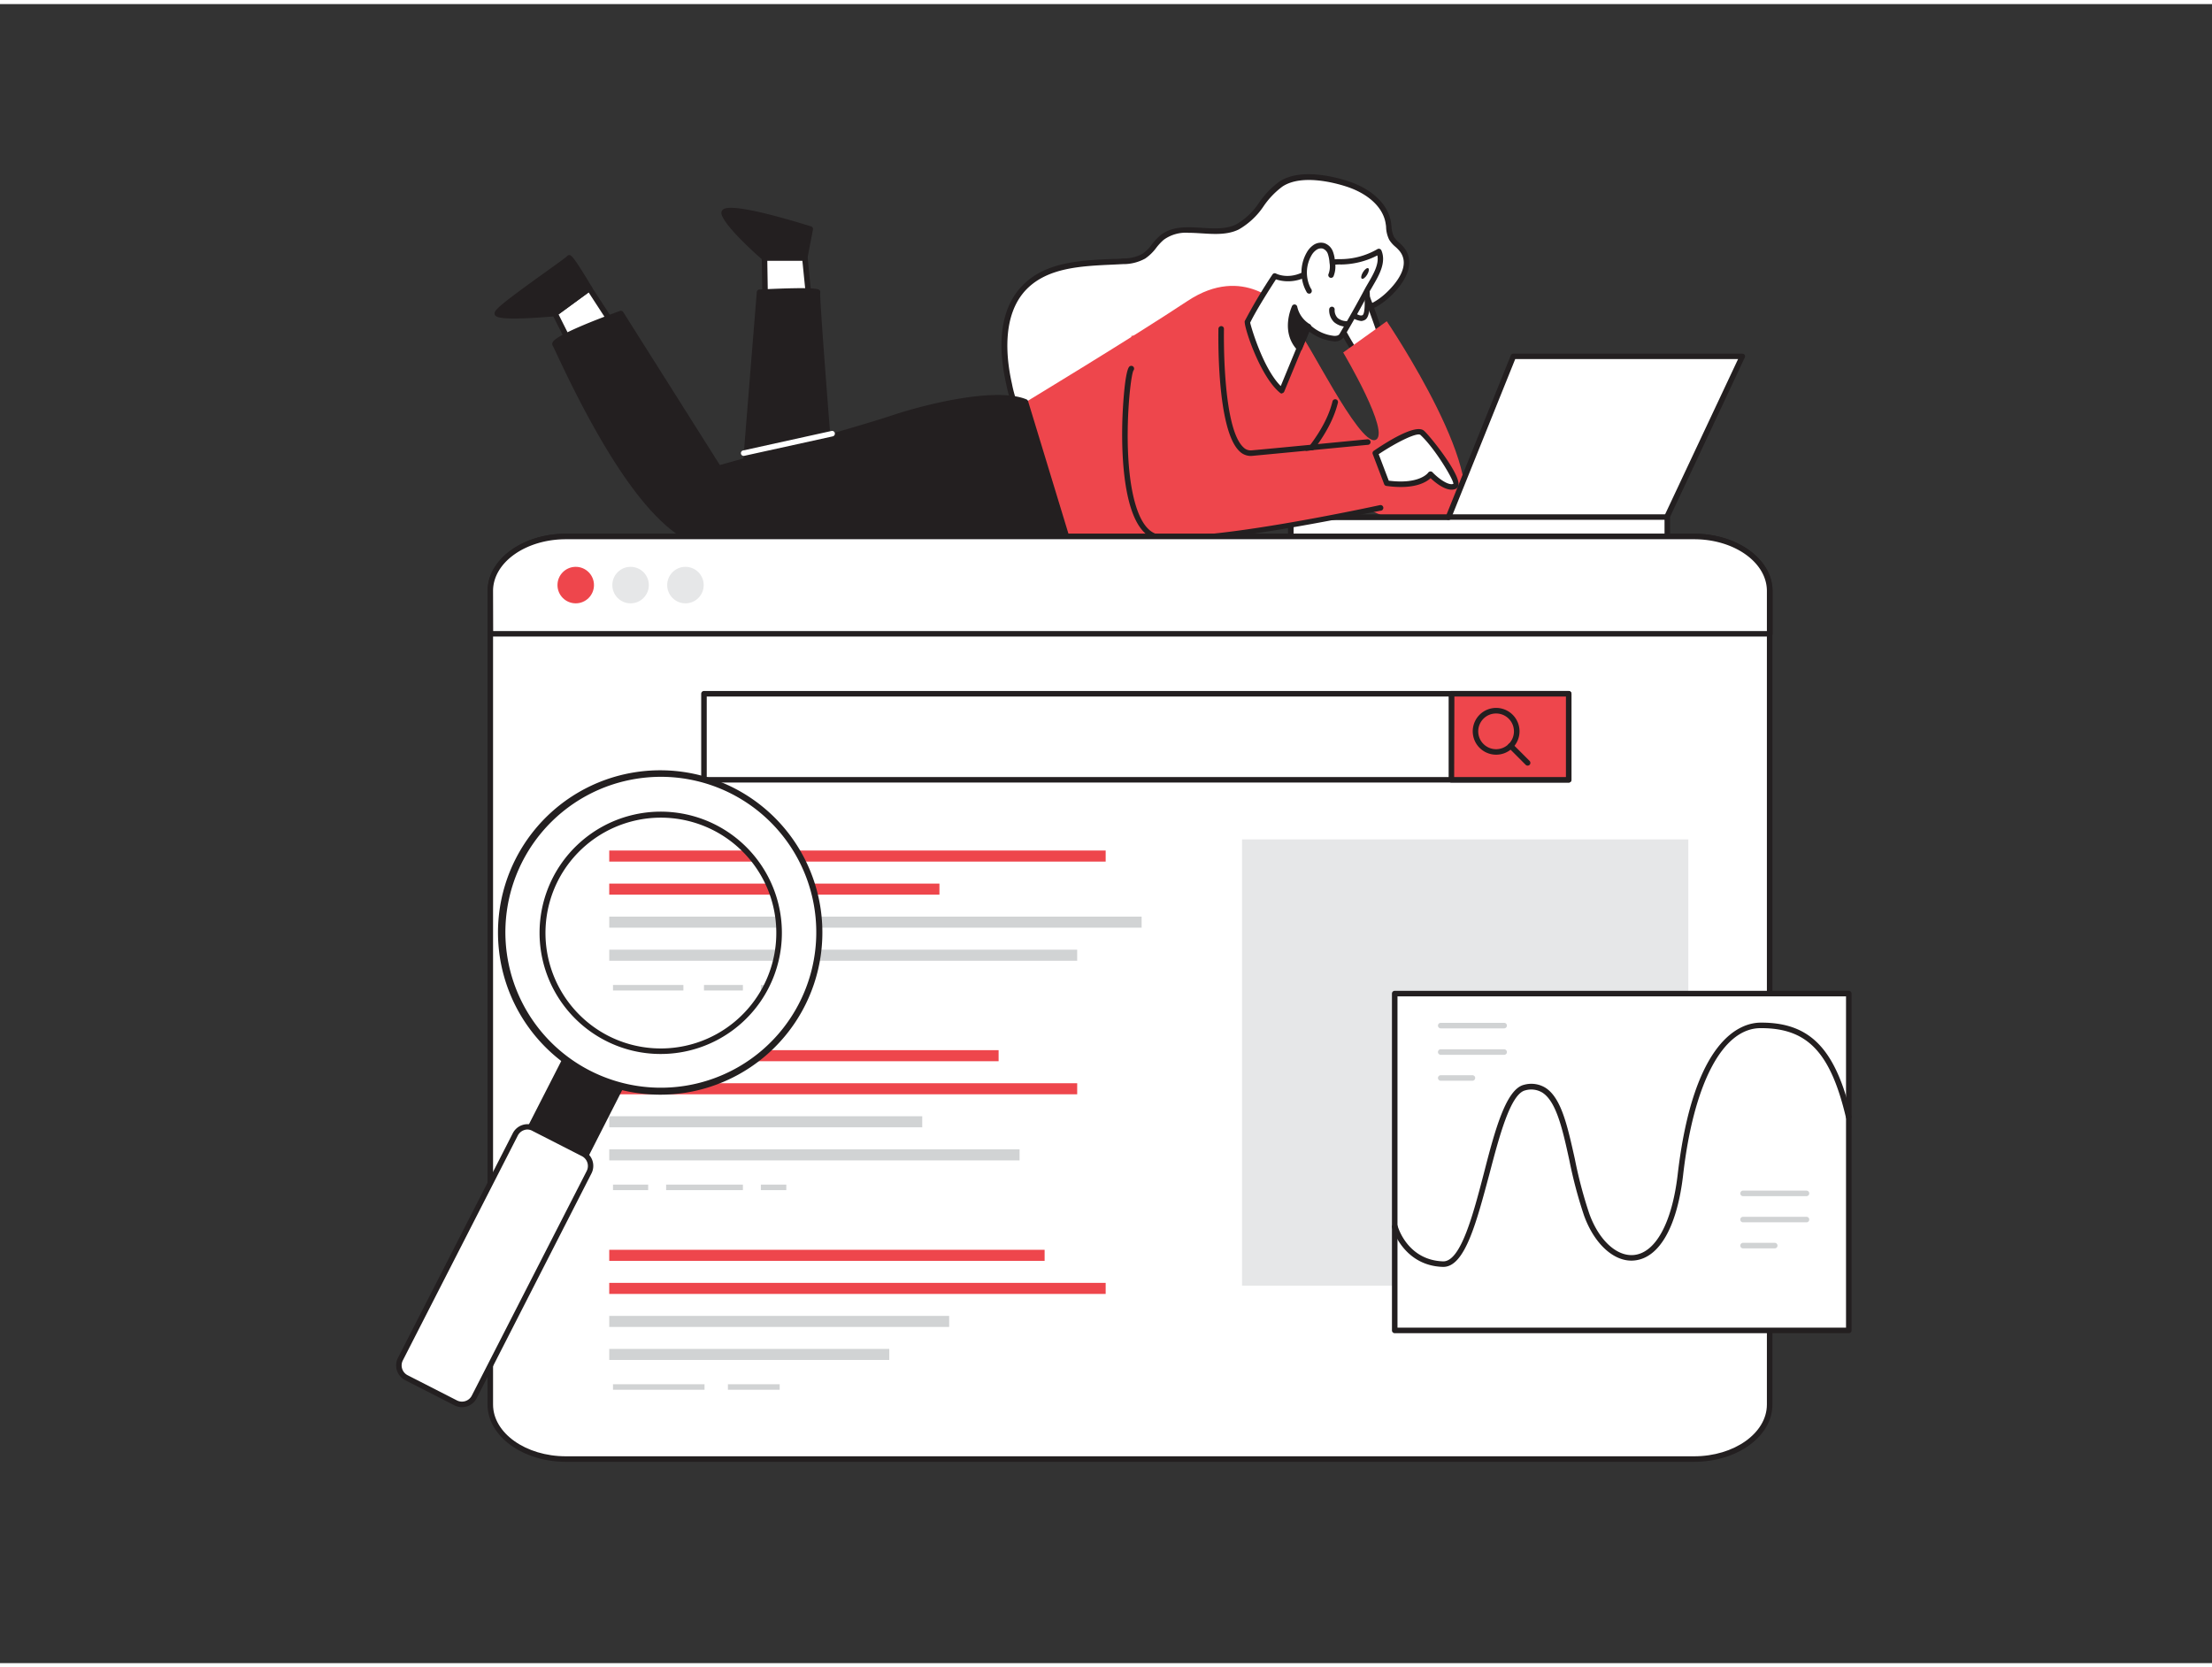
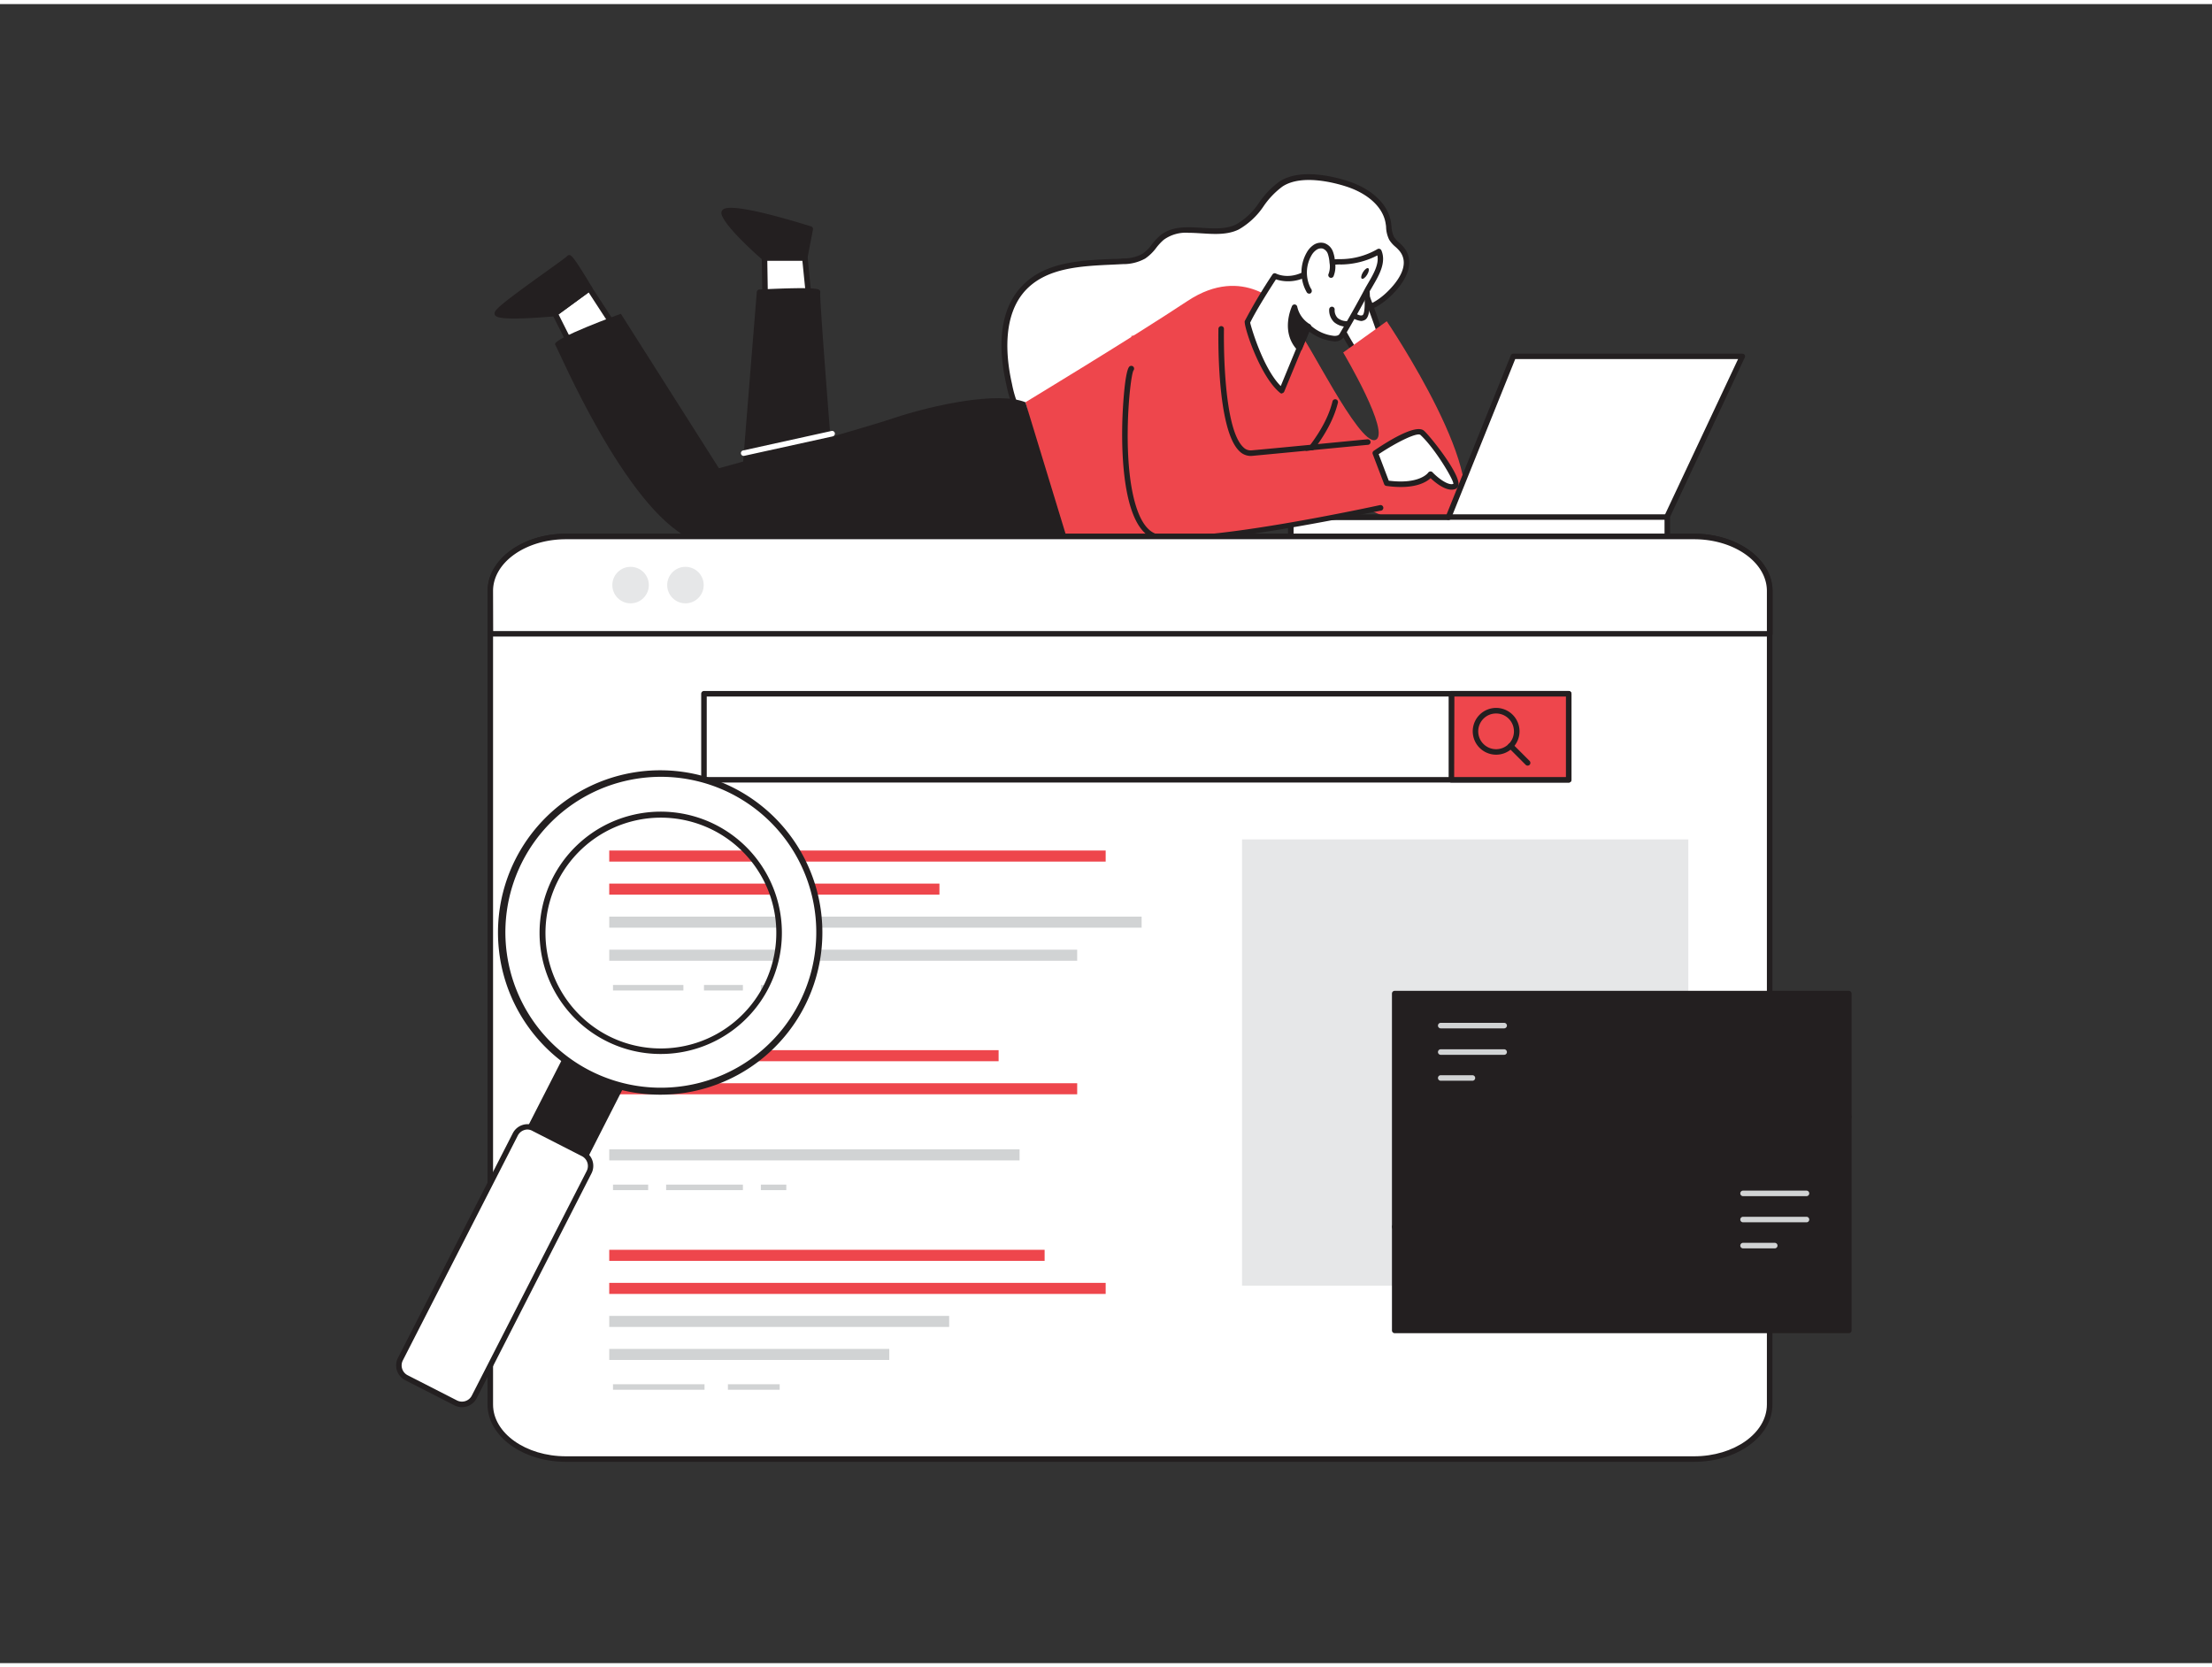
<svg xmlns="http://www.w3.org/2000/svg" viewBox="0 0 400 300" width="406" height="306" class="illustration styles_illustrationTablet__1DWOa">
  <rect x="0" y="0" width="400" height="300" fill="#333333" stroke="none" />
  <g id="_528_seo_flatline" data-name="#528_seo_flatline">
    <path d="M251.25,52.34c1.94-1.9,4.43-5.23,2.26-8-.57-.72-1.41-1.21-1.87-2a8.85,8.85,0,0,1-.6-2.87c-.61-3.52-4-5.87-7.43-7s-8.74-2.09-12,0c-3.09,2-4.44,6.13-7.89,7.79-4.22,2-10-1-13.62,1.93-1.21,1-1.94,2.51-3.26,3.36a7.72,7.72,0,0,1-3.78.89c-6.25.34-13.3.21-17.72,4.64s-4.28,11.59-2.87,17.67a21.39,21.39,0,0,0,3.26,7.93,16.23,16.23,0,0,0,11,6c6.37.81,13.47,0,16.12-6.52.6-1.48,1-3.13,2.12-4.25,2.51-2.47,6.8-.88,10.15-2,5.69-1.83,6.7-10.4,12.28-12.58C242.68,55.34,246.83,56.66,251.25,52.34Z" fill="#fff" />
    <path d="M200.61,83.46a30.44,30.44,0,0,1-3.93-.27A16.64,16.64,0,0,1,185.35,77,21.93,21.93,0,0,1,182,68.91c-1.3-5.6-1.84-13.29,3-18.13,4.13-4.14,10.27-4.43,16.22-4.7.61,0,1.22,0,1.82-.09a7.15,7.15,0,0,0,3.54-.82,7.39,7.39,0,0,0,1.72-1.72,10.67,10.67,0,0,1,1.49-1.6c2.12-1.73,4.88-1.56,7.54-1.39,2.15.13,4.37.27,6.19-.61a12.37,12.37,0,0,0,4.2-4,15.76,15.76,0,0,1,3.63-3.75c3.79-2.49,9.94-.89,12.4-.09,4.31,1.4,7.22,4.15,7.77,7.36.05.29.08.59.11.88a4.74,4.74,0,0,0,.44,1.83,4.72,4.72,0,0,0,.95,1.07,7.24,7.24,0,0,1,.87.88c1.81,2.3,1,5.46-2.3,8.66h0c-2.93,2.86-5.76,3.34-8.75,3.85a25.65,25.65,0,0,0-5.25,1.31c-2.58,1-4.13,3.46-5.76,6.06s-3.47,5.54-6.55,6.52a14.46,14.46,0,0,1-4.41.47c-2.14,0-4.17,0-5.54,1.38a7.6,7.6,0,0,0-1.61,3c-.13.35-.26.7-.4,1.05C211.43,81,207.06,83.46,200.61,83.46Zm14.33-42.1a6.8,6.8,0,0,0-4.5,1.26,10,10,0,0,0-1.36,1.46,8.35,8.35,0,0,1-2,1.94,8.15,8.15,0,0,1-4,1l-1.84.09c-5.75.26-11.7.54-15.55,4.4C181,56.25,182,64.3,183,68.69a21.15,21.15,0,0,0,3.17,7.75,15.62,15.62,0,0,0,10.66,5.76c5.67.73,13,.24,15.59-6.21.14-.33.26-.67.39-1a8.65,8.65,0,0,1,1.85-3.4c1.66-1.63,4-1.64,6.24-1.66a13.78,13.78,0,0,0,4.1-.42c2.73-.87,4.33-3.41,6-6.1s3.35-5.34,6.23-6.46a25.82,25.82,0,0,1,5.45-1.36c3-.51,5.51-.94,8.22-3.59,1.68-1.64,4.21-4.78,2.21-7.32a6.75,6.75,0,0,0-.75-.77,5.34,5.34,0,0,1-1.15-1.3,5.56,5.56,0,0,1-.56-2.22c0-.28-.06-.55-.1-.82-.49-2.84-3.14-5.3-7.1-6.58-1.81-.59-8-2.34-11.54,0a14.84,14.84,0,0,0-3.39,3.53A13.49,13.49,0,0,1,224,40.76c-2.05,1-4.41.84-6.68.7C216.48,41.41,215.7,41.36,214.94,41.36Zm36.31,11h0Z" fill="#231f20" />
    <polygon points="138.37 54.1 138.25 45.9 145.56 45.9 146.57 56.01 138.37 54.1" fill="#fff" />
    <path d="M146.58,56.51l-.12,0-8.2-1.91a.51.51,0,0,1-.39-.47l-.12-8.2a.5.5,0,0,1,.5-.51h7.31a.49.49,0,0,1,.49.45l1,10.11a.48.48,0,0,1-.16.42A.53.53,0,0,1,146.58,56.51Zm-7.71-2.81L146,55.36l-.91-9h-6.34Z" fill="#231f20" />
    <path d="M145.56,45.9l1-5.17S130.11,35.5,131,38s7.27,7.95,7.27,7.95Z" fill="#231f20" />
    <path d="M145.56,46.4h-7.31a.53.53,0,0,1-.32-.12c-.27-.23-6.51-5.62-7.42-8.16a.87.87,0,0,1,.17-.92c1.36-1.41,11.67,1.67,16,3a.5.5,0,0,1,.33.57L146,46A.49.49,0,0,1,145.56,46.4Zm-7.12-1h6.71l.85-4.33c-6.28-2-13.36-3.69-14.52-3.22C132.24,39.76,136.61,43.82,138.44,45.4Z" fill="#231f20" />
    <path d="M134.48,88.3c0-.79,2.88-36.19,2.88-36.19s10.75-.52,10.49,0,2.62,36.19,2.62,36.19Z" fill="#231f20" />
    <path d="M150.47,88.8h-16a.53.53,0,0,1-.36-.15.5.5,0,0,1-.14-.35c0-.8,2.77-34.78,2.88-36.23a.51.51,0,0,1,.48-.46c10.47-.51,10.74-.09,10.93.19a.6.6,0,0,1,.06.42c-.11,1.16,1.52,22.16,2.64,36a.53.53,0,0,1-.13.38A.52.52,0,0,1,150.47,88.8ZM135,87.8h14.93c-2.2-27.3-2.56-33.76-2.57-35.36-1.14-.14-5.47,0-9.54.15C136.89,64,135.25,84.32,135,87.8Z" fill="#231f20" />
    <path d="M245.62,63.72s-5.82-8.68-4.76-11.2,2.65-4.25,4-3.81,5.06,11.87,5.06,11.87Z" fill="#fff" />
    <path d="M245.62,64.22h-.09a.52.52,0,0,1-.33-.21c-.61-.91-5.93-9-4.8-11.67,1.26-3,3.07-4.6,4.6-4.09s4.23,8.68,5.37,12.18a.49.49,0,0,1-.18.56l-4.28,3.14A.45.45,0,0,1,245.62,64.22ZM244.4,49.14c-.92,0-2.17,1.42-3.08,3.58-.66,1.58,2.25,7,4.42,10.29l3.57-2.62c-1.73-5.23-3.9-10.78-4.65-11.21A.78.78,0,0,0,244.4,49.14Z" fill="#231f20" />
    <polygon points="110.98 58.21 106.57 51.41 100.36 55.96 104.06 63.3 110.98 58.21" fill="#fff" />
    <path d="M104.06,63.8h-.12a.52.52,0,0,1-.33-.27l-3.7-7.34a.51.51,0,0,1,.15-.63L106.28,51a.52.52,0,0,1,.38-.09.48.48,0,0,1,.33.22l4.41,6.79a.5.5,0,0,1-.12.68l-6.93,5.09A.45.45,0,0,1,104.06,63.8ZM101,56.11l3.24,6.44,6.07-4.47-3.87-5.95Z" fill="#231f20" />
    <path d="M106.57,51.41S103,45.5,102.89,45.9,89.72,55.08,89.9,56s10.46,0,10.46,0Z" fill="#231f20" />
    <path d="M93,56.86c-3.4,0-3.5-.5-3.56-.81-.13-.65.61-1.44,9.44-7.76,1.67-1.2,3.39-2.43,3.64-2.68a.59.59,0,0,1,.38-.23c.35,0,.64-.06,4.13,5.78a.49.49,0,0,1-.13.65l-6.22,4.55a.54.54,0,0,1-.25.09C97,56.75,94.59,56.86,93,56.86Zm-2.35-1.11a61.69,61.69,0,0,0,9.56-.28l5.73-4.19c-1.17-2-2.46-4-3-4.71-.46.36-1.42,1-3.47,2.53C96.69,51.05,91.83,54.53,90.62,55.75Z" fill="#231f20" />
    <path d="M234.87,59.36c1.14.39,10.86,20.51,13.83,19.46S242.89,63,242.89,63l7.88-5.65s20.12,29.74,12.42,36.21-36.91-14.86-36.91-14.86Z" fill="#EE464C" />
    <path d="M231.77,54.84s-6.83-7.9-17-1.17S185.43,72,185.43,72l6.36,24.92s15.46,6.84,33.76-2.11c16.06-7.85,16.89-20.46,14.8-25.7S231.77,54.84,231.77,54.84Z" fill="#EE464C" />
    <path d="M224.57,92.47a.5.5,0,0,1-.28-.91c.14-.1,14.24-9.65,16.67-19.73a.51.51,0,0,1,.61-.36.5.5,0,0,1,.37.6c-2.53,10.45-16.5,19.92-17.09,20.32A.5.5,0,0,1,224.57,92.47Z" fill="#231f20" />
    <path d="M247.08,50.53s.57,5.59-.44,6.16-2.61-1-2.61-1" fill="#fff" />
    <path d="M246.14,57.31a4.26,4.26,0,0,1-2.46-1.26.5.5,0,0,1,0-.71.51.51,0,0,1,.71,0c.43.42,1.49,1.2,2,.91s.47-3,.19-5.67A.5.5,0,0,1,247,50a.51.51,0,0,1,.55.44c.23,2.21.44,6-.7,6.65A1.53,1.53,0,0,1,246.14,57.31Z" fill="#231f20" />
    <path d="M231.8,69.92c-3.74-3-6.33-12.22-6.25-12.4a95.54,95.54,0,0,1,5-8.33s3,1.58,6.62-1.06,7-.3,12.21-3.39c1,2.34-1.09,5.09-2.13,7q-2.19,4.13-4.58,8.14c-1,1.7-5.55-.63-6.08-1.57C235.4,61.18,235.4,61.18,231.8,69.92Z" fill="#fff" />
    <path d="M231.8,70.42a.47.47,0,0,1-.32-.12c-3.7-3-6.69-12.34-6.38-13a93.67,93.67,0,0,1,5-8.4.49.49,0,0,1,.65-.17c.11.06,2.77,1.4,6.08-1a9.67,9.67,0,0,1,5.6-1.61,13.36,13.36,0,0,0,6.65-1.81.53.53,0,0,1,.41-.05.54.54,0,0,1,.31.28c.93,2.18-.45,4.54-1.56,6.44-.21.37-.41.71-.59,1-1.46,2.74-3,5.49-4.59,8.16a1.94,1.94,0,0,1-1.81.85,8.86,8.86,0,0,1-4.53-1.8l-4.49,10.88a.52.52,0,0,1-.34.29Zm-5.73-12.81c.22,1,2.39,8.34,5.53,11.46,3.34-8.09,3.37-8.16,4.52-10.91a.49.49,0,0,1,.43-.31.5.5,0,0,1,.47.26A7.43,7.43,0,0,0,241.3,60c.51,0,.79-.12.93-.36,1.58-2.66,3.12-5.39,4.57-8.12.18-.34.39-.7.61-1.07.89-1.53,2-3.4,1.66-5a14.66,14.66,0,0,1-6.55,1.64,8.72,8.72,0,0,0-5.07,1.42,7.14,7.14,0,0,1-6.72,1.27C229.94,51,227.28,55.12,226.07,57.61Z" fill="#231f20" />
    <path d="M243.67,57.83a2.53,2.53,0,0,1-2.81-2.61" fill="#fff" />
    <path d="M243.55,58.33a3.49,3.49,0,0,1-2.32-.83,3,3,0,0,1-.87-2.28.5.5,0,0,1,.5-.5h0a.5.5,0,0,1,.49.5,2,2,0,0,0,.55,1.55,2.6,2.6,0,0,0,1.73.56.48.48,0,0,1,.53.47.5.5,0,0,1-.46.53Z" fill="#231f20" />
    <path d="M236.58,58.35a5.4,5.4,0,0,1-2.52-3.51s-2.06,4.31.9,7.41Z" fill="#231f20" />
    <path d="M235,62.75a.49.49,0,0,1-.36-.15c-3.17-3.31-1.08-7.78-1-8a.5.5,0,0,1,.53-.28.52.52,0,0,1,.42.44,4.94,4.94,0,0,0,2.27,3.13.49.49,0,0,1,.21.62l-1.62,3.9a.48.48,0,0,1-.37.3Zm-.9-6.32a5.94,5.94,0,0,0,.76,4.86L236,58.54A6.39,6.39,0,0,1,234.06,56.43Z" fill="#231f20" />
    <ellipse cx="246.84" cy="48.71" rx="1.11" ry="0.44" transform="translate(75.95 233.37) rotate(-58.38)" fill="#231f20" />
    <path d="M240.72,49a4.13,4.13,0,0,0,.21-2.29,5.91,5.91,0,0,0-.34-1.78,2.06,2.06,0,0,0-1.25-1.23,1.9,1.9,0,0,0-1.53.29,3.56,3.56,0,0,0-1.06,1.19,6.7,6.7,0,0,0,0,6.68l-.06-.25" fill="#fff" />
    <path d="M236.73,52.36a.51.51,0,0,1-.43-.25,7.24,7.24,0,0,1,0-7.19,4,4,0,0,1,1.21-1.35,2.38,2.38,0,0,1,1.95-.35,2.51,2.51,0,0,1,1.57,1.52,6.17,6.17,0,0,1,.38,1.92,4.64,4.64,0,0,1-.27,2.57.5.5,0,0,1-.67.22.5.5,0,0,1-.22-.67,3.77,3.77,0,0,0,.17-2,6.27,6.27,0,0,0-.31-1.63,1.57,1.57,0,0,0-.93-.94,1.42,1.42,0,0,0-1.12.23,3,3,0,0,0-.9,1,6.2,6.2,0,0,0-.08,6.06l.05,0,.07.25a.51.51,0,0,1-.29.59A.48.48,0,0,1,236.73,52.36Z" fill="#231f20" />
    <path d="M185.43,72c-4.89-2-16.55.44-23.9,2.89S130,83.93,130,83.93L112.27,56s-12.58,4.54-11.88,5.59S113,91,124.86,96.72s68.26.48,68.26.48Z" fill="#231f20" />
-     <path d="M149.78,99.91c-11,0-20.83-.67-25.13-2.74-7-3.37-15-14.71-23.89-33.71-.38-.81-.71-1.52-.79-1.63a.7.7,0,0,1-.07-.6c.45-1.37,8.69-4.47,12.21-5.74a.5.5,0,0,1,.59.2l17.47,27.66c3-.83,24.44-6.73,31.21-9,6-2,18.72-5.15,24.24-2.87a.54.54,0,0,1,.29.32l7.69,25.25a.52.52,0,0,1-.06.42.53.53,0,0,1-.37.22C191.7,97.83,169.06,99.91,149.78,99.91ZM100.91,61.47c.13.25.36.73.75,1.57,8.79,18.79,16.67,30,23.42,33.23,11,5.3,61.26,1,67.39.49L185,72.33c-5-1.86-16.63.74-23.33,3-7.27,2.42-31.36,9-31.61,9.1a.49.49,0,0,1-.55-.22L112.07,56.56C107,58.39,101.72,60.64,100.91,61.47Z" fill="#231f20" />
    <polygon points="233.41 97.09 233.41 92.76 261.94 92.76 273.66 63.72 315.08 63.72 301.49 92.62 301.49 97.09 233.41 97.09" fill="#fff" />
    <path d="M301.49,97.59H233.41a.5.5,0,0,1-.5-.5V92.76a.5.5,0,0,1,.5-.5H261.6l11.6-28.73a.49.49,0,0,1,.46-.31h41.42a.5.5,0,0,1,.42.23.49.49,0,0,1,0,.48L302,92.73v4.36A.5.5,0,0,1,301.49,97.59Zm-67.58-1H301v-4a.54.54,0,0,1,.05-.21l13.25-28.19H274L262.4,93a.49.49,0,0,1-.46.31h-28Z" fill="#231f20" />
    <path d="M204.58,60s4.72,36.36,8,37.24,37-6.18,37-6.18l-2.3-11.79s-24.18,4.31-23.79,0-2.71-20.49-2.71-20.49Z" fill="#EE464C" />
    <path d="M212.79,97.08a18,18,0,0,1-3.6-.28c-2.34-.5-4.05-2.9-5.1-7.13-1.27-5.13-1.24-11.62-1.11-15,0-.08.32-8.34,1.27-9.14a.51.51,0,0,1,.71.06.52.52,0,0,1,0,.67c-.67,1.18-2.4,17.88,1,26,.9,2.12,2.06,3.34,3.45,3.64,8,1.7,39.8-5.23,40.12-5.3a.5.5,0,1,1,.22,1C248.57,91.75,224,97.08,212.79,97.08Z" fill="#231f20" />
    <path d="M226.14,81.71a2.88,2.88,0,0,1-2-.85c-4.19-3.93-3.82-21.4-3.81-22.15a.52.52,0,0,1,.52-.48.49.49,0,0,1,.48.51c0,.18-.37,17.77,3.5,21.39a1.84,1.84,0,0,0,1.47.57c6-.54,20.84-2,21-2a.52.52,0,0,1,.54.45.5.5,0,0,1-.45.55c-.15,0-15,1.44-21,2Z" fill="#231f20" />
    <path d="M248.7,81.19s7.16-4.88,8.5-3.65,7.41,9.1,5.78,9.69-4.3-2.23-4.3-2.23-1.59,2.53-7.91,1.64Z" fill="#fff" />
    <path d="M262.5,87.81c-1.42,0-3.06-1.38-3.8-2.08-.83.75-3,2.1-8,1.4a.49.49,0,0,1-.4-.32l-2.07-5.44a.49.49,0,0,1,.19-.59c2.25-1.53,7.65-5,9.12-3.6,1.11,1,6.59,7.83,6.19,9.83a.88.88,0,0,1-.58.69A2,2,0,0,1,262.5,87.81Zm-3.82-3.3a.48.48,0,0,1,.36.15c.95,1,2.81,2.45,3.77,2.1.16-.55-3.27-6.38-5.95-8.85-.54-.49-4,1.12-7.55,3.48l1.82,4.79c5.61.71,7.12-1.43,7.13-1.45a.54.54,0,0,1,.38-.22Z" fill="#231f20" />
    <path d="M134.48,81.7a.5.5,0,0,1-.49-.39.49.49,0,0,1,.38-.59l16-3.53a.5.5,0,0,1,.59.38.5.5,0,0,1-.38.6l-16,3.52Z" fill="#fff" />
    <path d="M301,93.26h-39.1a.5.5,0,0,1-.5-.5.5.5,0,0,1,.5-.5H301a.51.51,0,0,1,.5.5A.5.5,0,0,1,301,93.26Z" fill="#231f20" />
    <path d="M320,106.13V253.24c0,5.44-6.11,9.86-13.67,9.86h-204c-7.54,0-13.68-4.42-13.68-9.86V106.13c0-5.44,6.14-9.86,13.68-9.86h204C313.9,96.27,320,100.69,320,106.13Z" fill="#fff" />
    <path d="M306.34,263.6h-204c-7.82,0-14.18-4.65-14.18-10.36V106.12c0-5.71,6.36-10.35,14.18-10.35h204c7.81,0,14.17,4.64,14.17,10.35V253.24C320.51,259,314.15,263.6,306.34,263.6Zm-204-166.83c-7.27,0-13.18,4.19-13.18,9.35V253.24c0,5.16,5.91,9.36,13.18,9.36h204c7.26,0,13.17-4.2,13.17-9.36V106.12c0-5.16-5.91-9.35-13.17-9.35Z" fill="#231f20" />
    <path d="M320,106.13v7.74H88.69v-7.74c0-5.44,6.14-9.86,13.68-9.86h204C313.9,96.27,320,100.69,320,106.13Z" fill="#fff" />
    <path d="M320,114.37H88.69a.5.5,0,0,1-.5-.5v-7.75c0-5.71,6.36-10.35,14.18-10.35h204c7.81,0,14.17,4.64,14.17,10.35v7.75A.5.5,0,0,1,320,114.37Zm-230.82-1H319.51v-7.25c0-5.16-5.91-9.35-13.17-9.35h-204c-7.27,0-13.18,4.19-13.18,9.35Z" fill="#231f20" />
    <rect x="127.3" y="124.71" width="156.37" height="15.56" fill="#fff" />
    <path d="M283.67,140.77H127.3a.5.5,0,0,1-.5-.5V124.71a.5.5,0,0,1,.5-.5H283.67a.51.51,0,0,1,.5.5v15.56A.5.5,0,0,1,283.67,140.77Zm-155.87-1H283.17V125.21H127.8Z" fill="#231f20" />
    <rect x="262.46" y="124.71" width="21.21" height="15.56" fill="#EE464C" />
    <path d="M283.67,140.77H262.46a.5.5,0,0,1-.5-.5V124.71a.5.5,0,0,1,.5-.5h21.21a.51.51,0,0,1,.5.5v15.56A.5.5,0,0,1,283.67,140.77Zm-20.71-1h20.21V125.21H263Z" fill="#231f20" />
    <rect x="224.6" y="151.05" width="80.7" height="80.7" fill="#e6e7e8" />
    <rect x="110.17" y="153.06" width="89.77" height="2" fill="#EE464C" />
    <rect x="110.17" y="159.04" width="59.71" height="2" fill="#EE464C" />
    <rect x="110.17" y="165.01" width="96.27" height="2" fill="#d1d3d4" />
    <rect x="110.17" y="170.99" width="84.62" height="2" fill="#d1d3d4" />
    <rect x="110.85" y="177.37" width="12.73" height="1" fill="#d1d3d4" />
    <rect x="127.3" y="177.37" width="7.04" height="1" fill="#d1d3d4" />
    <rect x="137.59" y="177.37" width="6.8" height="1" fill="#d1d3d4" />
    <rect x="110.17" y="189.16" width="70.41" height="2" fill="#EE464C" />
    <rect x="110.17" y="195.14" width="84.62" height="2" fill="#EE464C" />
-     <rect x="110.17" y="201.11" width="56.6" height="2" fill="#d1d3d4" />
    <rect x="110.17" y="207.09" width="74.2" height="2" fill="#d1d3d4" />
    <rect x="110.85" y="213.47" width="6.36" height="1" fill="#d1d3d4" />
    <rect x="120.46" y="213.47" width="13.88" height="1" fill="#d1d3d4" />
    <rect x="137.59" y="213.47" width="4.6" height="1" fill="#d1d3d4" />
    <rect x="110.17" y="225.26" width="78.73" height="2" fill="#EE464C" />
    <rect x="110.17" y="231.24" width="89.77" height="2" fill="#EE464C" />
    <rect x="110.17" y="237.21" width="61.47" height="2" fill="#d1d3d4" />
    <rect x="110.17" y="243.18" width="50.64" height="2" fill="#d1d3d4" />
    <rect x="110.85" y="249.57" width="16.55" height="1" fill="#d1d3d4" />
    <rect x="131.63" y="249.57" width="9.36" height="1" fill="#d1d3d4" />
-     <circle cx="104.11" cy="105.06" r="3.3" fill="#EE464C" />
    <circle cx="114.03" cy="105.06" r="3.3" fill="#e6e7e8" />
    <circle cx="123.95" cy="105.06" r="3.3" fill="#e6e7e8" />
    <path d="M270.54,135.73a4.23,4.23,0,1,1,3-1.24A4.21,4.21,0,0,1,270.54,135.73Zm0-7.45a3.2,3.2,0,0,0-2.28.94,3.23,3.23,0,1,0,4.56,0A3.2,3.2,0,0,0,270.54,128.28Z" fill="#231f20" />
    <path d="M276.25,137.71a.51.51,0,0,1-.36-.15l-3.07-3.07a.5.5,0,0,1,0-.7.5.5,0,0,1,.71,0l3.07,3.07a.5.5,0,0,1-.35.85Z" fill="#231f20" />
    <rect x="252.21" y="178.93" width="82.11" height="60.91" fill="#fff" />
-     <path d="M334.32,240.34H252.21a.5.5,0,0,1-.5-.5V178.93a.5.5,0,0,1,.5-.5h82.11a.51.51,0,0,1,.5.5v60.91A.5.5,0,0,1,334.32,240.34Zm-81.61-1h81.11V179.43H252.71Z" fill="#231f20" />
+     <path d="M334.32,240.34H252.21a.5.5,0,0,1-.5-.5V178.93a.5.5,0,0,1,.5-.5h82.11a.51.51,0,0,1,.5.5v60.91A.5.5,0,0,1,334.32,240.34Zm-81.61-1V179.43H252.71Z" fill="#231f20" />
    <path d="M261,228.35h-.1c-7.17-.23-9.14-7.06-9.16-7.13a.5.5,0,0,1,1-.27c.07.26,1.81,6.19,8.23,6.4H261c3.16,0,5.39-8.47,7.35-16,2-7.8,4-15.17,7.25-15.93a4.89,4.89,0,0,1,3.85.53c2.9,1.83,4,6.95,5.33,12.87a79.4,79.4,0,0,0,2.62,9.92c1.74,4.82,5,7.81,8.14,7.45,3.89-.45,6.83-5.89,7.84-14.56,2.89-24.72,11.47-27.43,15-27.45h.13c8.84,0,13.41,4.75,16.29,16.91a.5.5,0,1,1-1,.23c-2.79-11.75-6.94-16.14-15.32-16.14h-.12c-6.85,0-12.1,10-14,26.57-1.08,9.29-4.26,14.92-8.72,15.43-3.59.43-7.29-2.84-9.19-8.1a81.47,81.47,0,0,1-2.66-10c-1.2-5.47-2.33-10.63-4.89-12.25a3.88,3.88,0,0,0-3.09-.4c-2.68.63-4.71,8.38-6.5,15.21C267,220.23,264.91,228.35,261,228.35Z" fill="#231f20" />
    <path d="M326.67,215.56H315.2a.5.5,0,0,1-.5-.5.5.5,0,0,1,.5-.5h11.47a.5.5,0,0,1,.5.5A.5.5,0,0,1,326.67,215.56Z" fill="#d1d3d4" />
    <path d="M326.67,220.29H315.2a.5.5,0,0,1-.5-.5.5.5,0,0,1,.5-.5h11.47a.5.5,0,0,1,.5.5A.5.5,0,0,1,326.67,220.29Z" fill="#d1d3d4" />
    <path d="M320.93,225H315.2a.5.5,0,0,1-.5-.5.5.5,0,0,1,.5-.5h5.73a.5.5,0,0,1,.5.5A.5.5,0,0,1,320.93,225Z" fill="#d1d3d4" />
    <path d="M272,185.22H260.53a.5.5,0,0,1-.5-.5.5.5,0,0,1,.5-.5H272a.5.5,0,0,1,.5.5A.51.51,0,0,1,272,185.22Z" fill="#d1d3d4" />
    <path d="M272,190H260.53a.5.5,0,0,1-.5-.5.5.5,0,0,1,.5-.5H272a.51.51,0,0,1,.5.5A.5.5,0,0,1,272,190Z" fill="#d1d3d4" />
    <path d="M266.26,194.69h-5.73a.5.5,0,0,1-.5-.5.5.5,0,0,1,.5-.5h5.73a.5.5,0,0,1,.5.5A.5.5,0,0,1,266.26,194.69Z" fill="#d1d3d4" />
    <rect x="98.02" y="187.16" width="11.18" height="26.58" transform="translate(102.57 -25.19) rotate(27.07)" fill="#231f20" />
    <path d="M102.53,215.33a.46.46,0,0,1-.22-.06l-10-5.08a.49.49,0,0,1-.22-.67l12.1-23.67a.48.48,0,0,1,.29-.25.5.5,0,0,1,.38,0l10,5.09a.49.49,0,0,1,.21.67L103,215.06a.53.53,0,0,1-.29.24A.41.41,0,0,1,102.53,215.33Zm-9.28-5.8,9.07,4.63L114,191.38l-9.06-4.64Z" fill="#231f20" />
    <rect x="81.97" y="202.79" width="15" height="50.65" rx="2.49" transform="translate(113.61 -15.73) rotate(27.07)" fill="#fff" />
    <path d="M83.54,253.72a2.9,2.9,0,0,1-1.35-.33l-8.94-4.56a3,3,0,0,1-1.3-4l20.79-40.67a3,3,0,0,1,4-1.3l8.93,4.56h0a3,3,0,0,1,1.3,4L86.2,252.09a3,3,0,0,1-2.66,1.63ZM95.4,203.51a1.81,1.81,0,0,0-.61.1,2,2,0,0,0-1.16,1L72.84,245.27a2,2,0,0,0,.87,2.67l8.93,4.56a2,2,0,0,0,2.67-.86L106.1,211a2,2,0,0,0-.87-2.67l-8.93-4.56A1.9,1.9,0,0,0,95.4,203.51Z" fill="#231f20" />
    <path d="M132.56,142.39A28.73,28.73,0,1,0,145.07,181,28.73,28.73,0,0,0,132.56,142.39ZM109.75,187a21.39,21.39,0,1,1,28.78-9.31A21.39,21.39,0,0,1,109.75,187Z" fill="#fff" />
    <path d="M119.46,197.21a29.33,29.33,0,1,1,9-1.44A29.06,29.06,0,0,1,119.46,197.21Zm.06-57.48a28.47,28.47,0,0,0-8.72,1.38,28.11,28.11,0,1,0,8.72-1.38Zm-.07,50.12a21.79,21.79,0,0,1-9.92-2.39h0a21.91,21.91,0,1,1,9.92,2.39ZM110,186.57a20.89,20.89,0,0,0,29.38-25,20.89,20.89,0,0,0-38.47-3.08A20.91,20.91,0,0,0,110,186.57Z" fill="#231f20" />
  </g>
</svg>